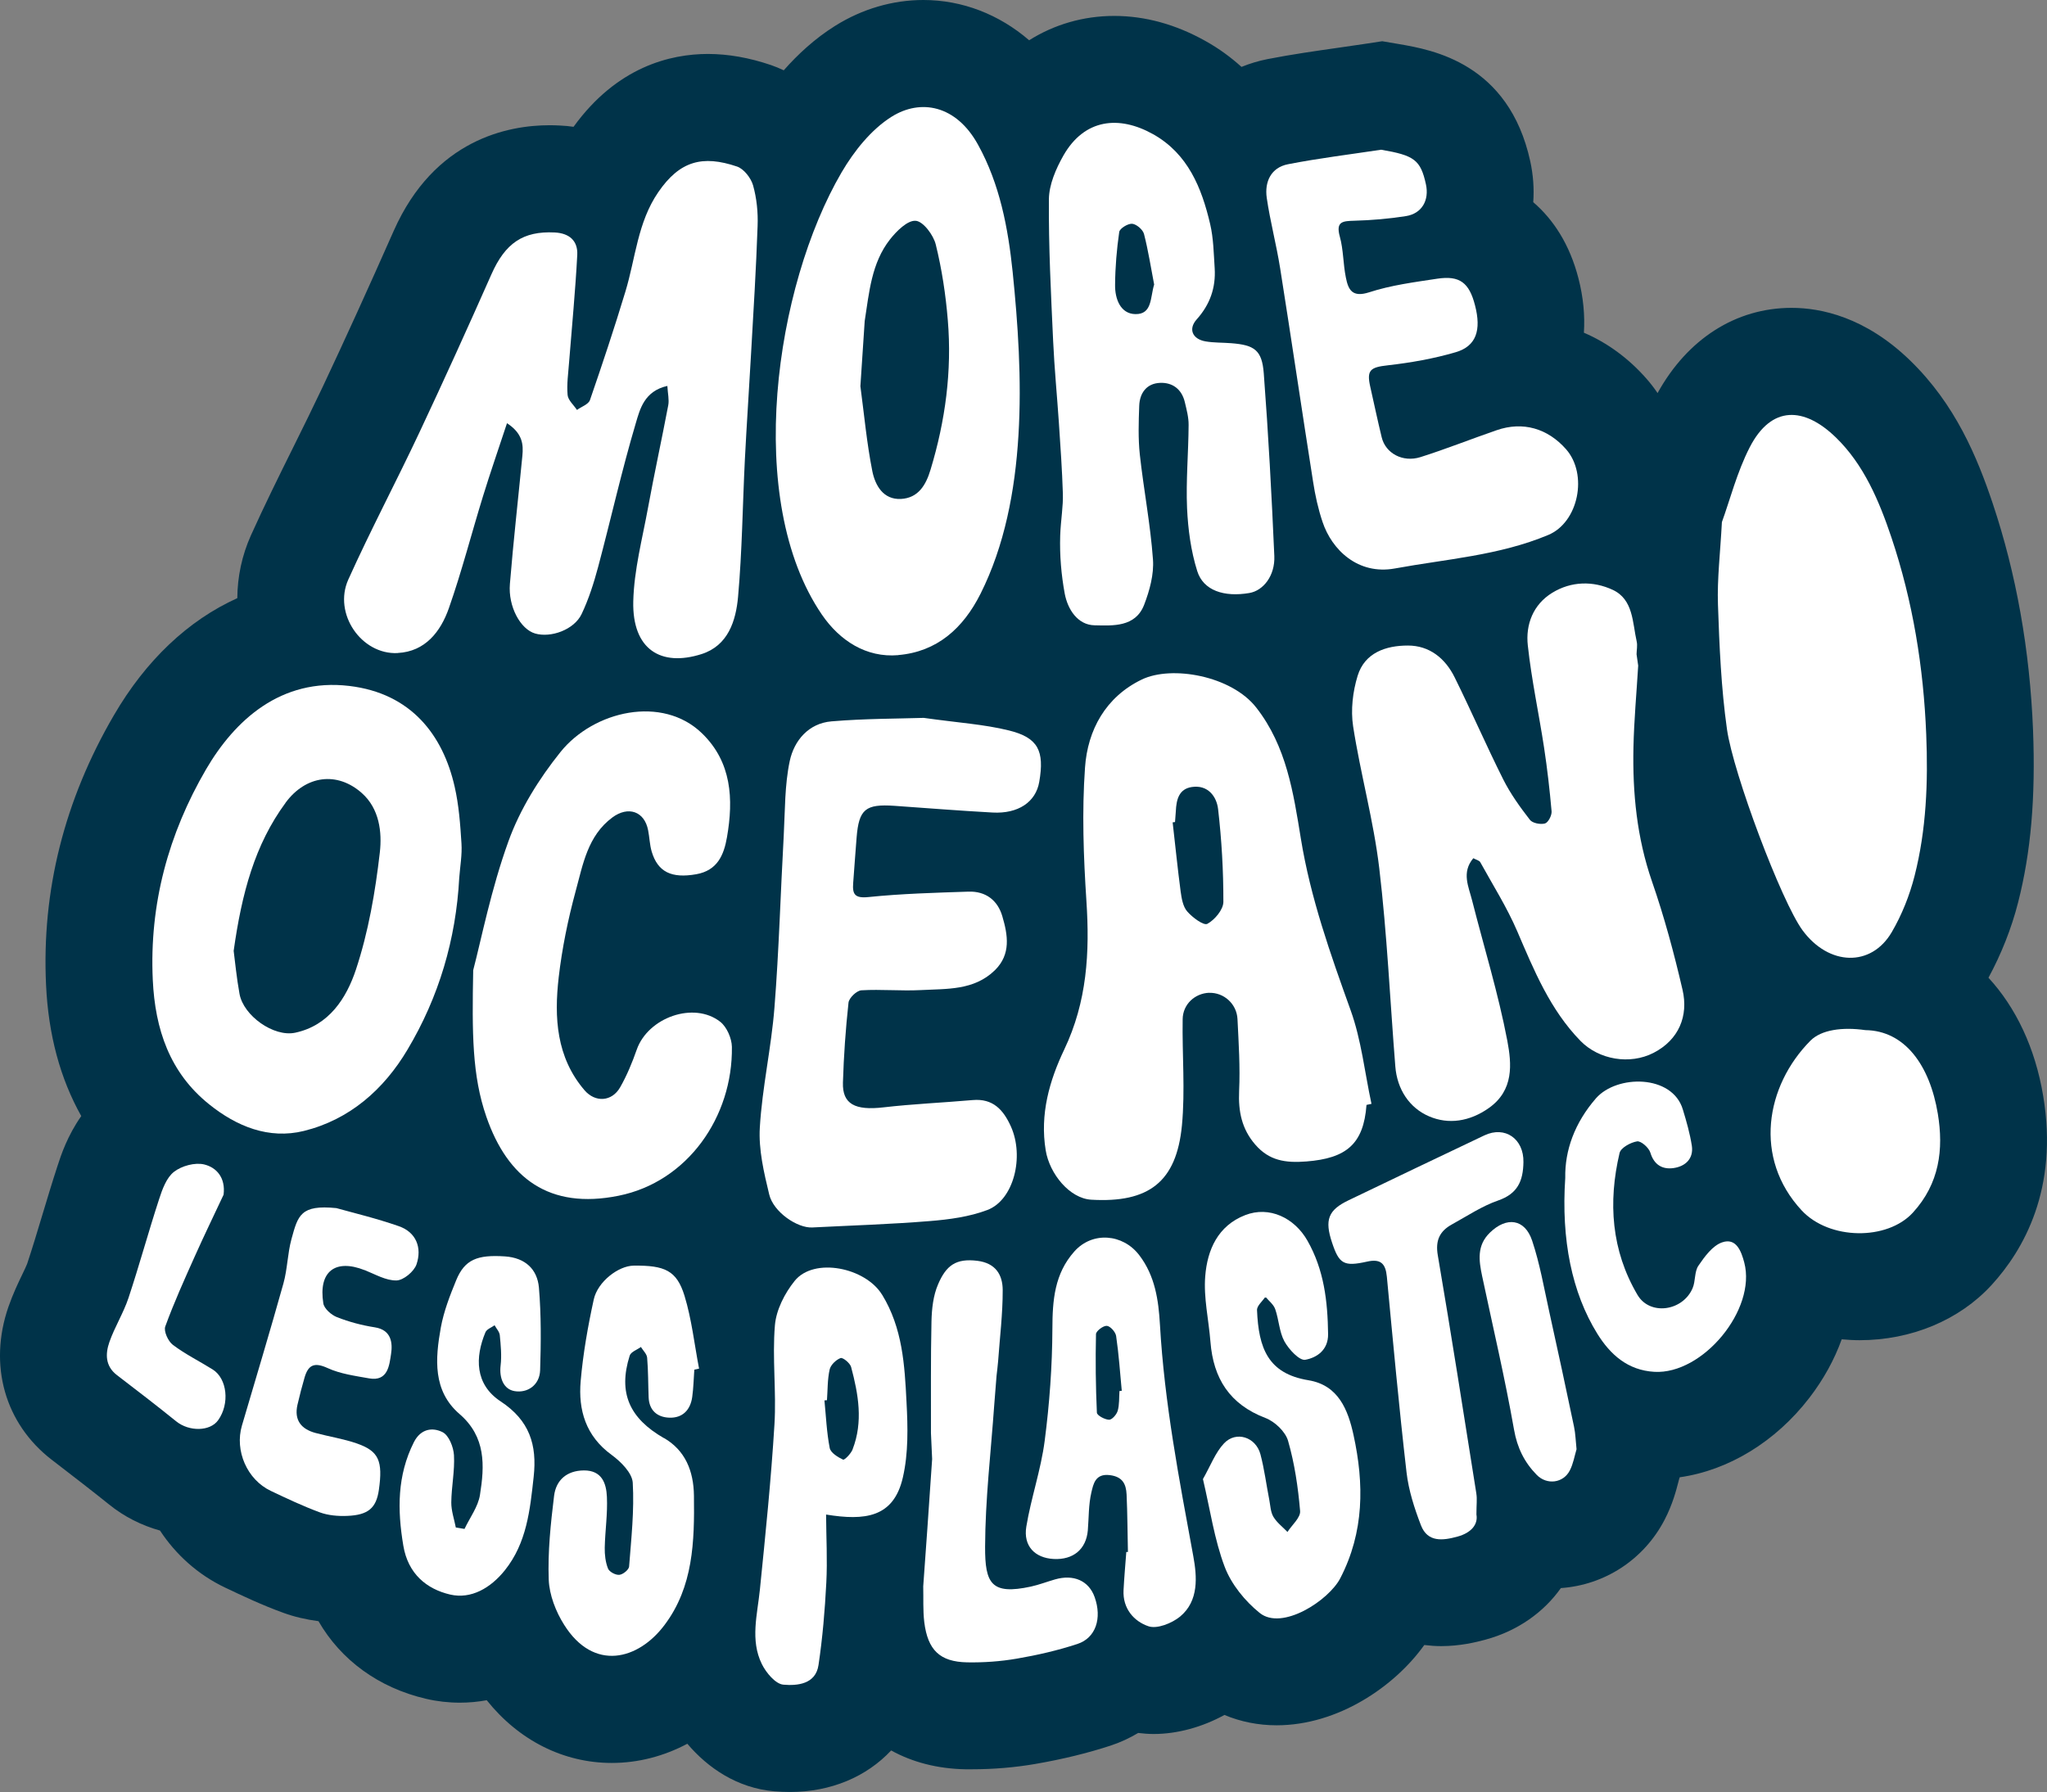
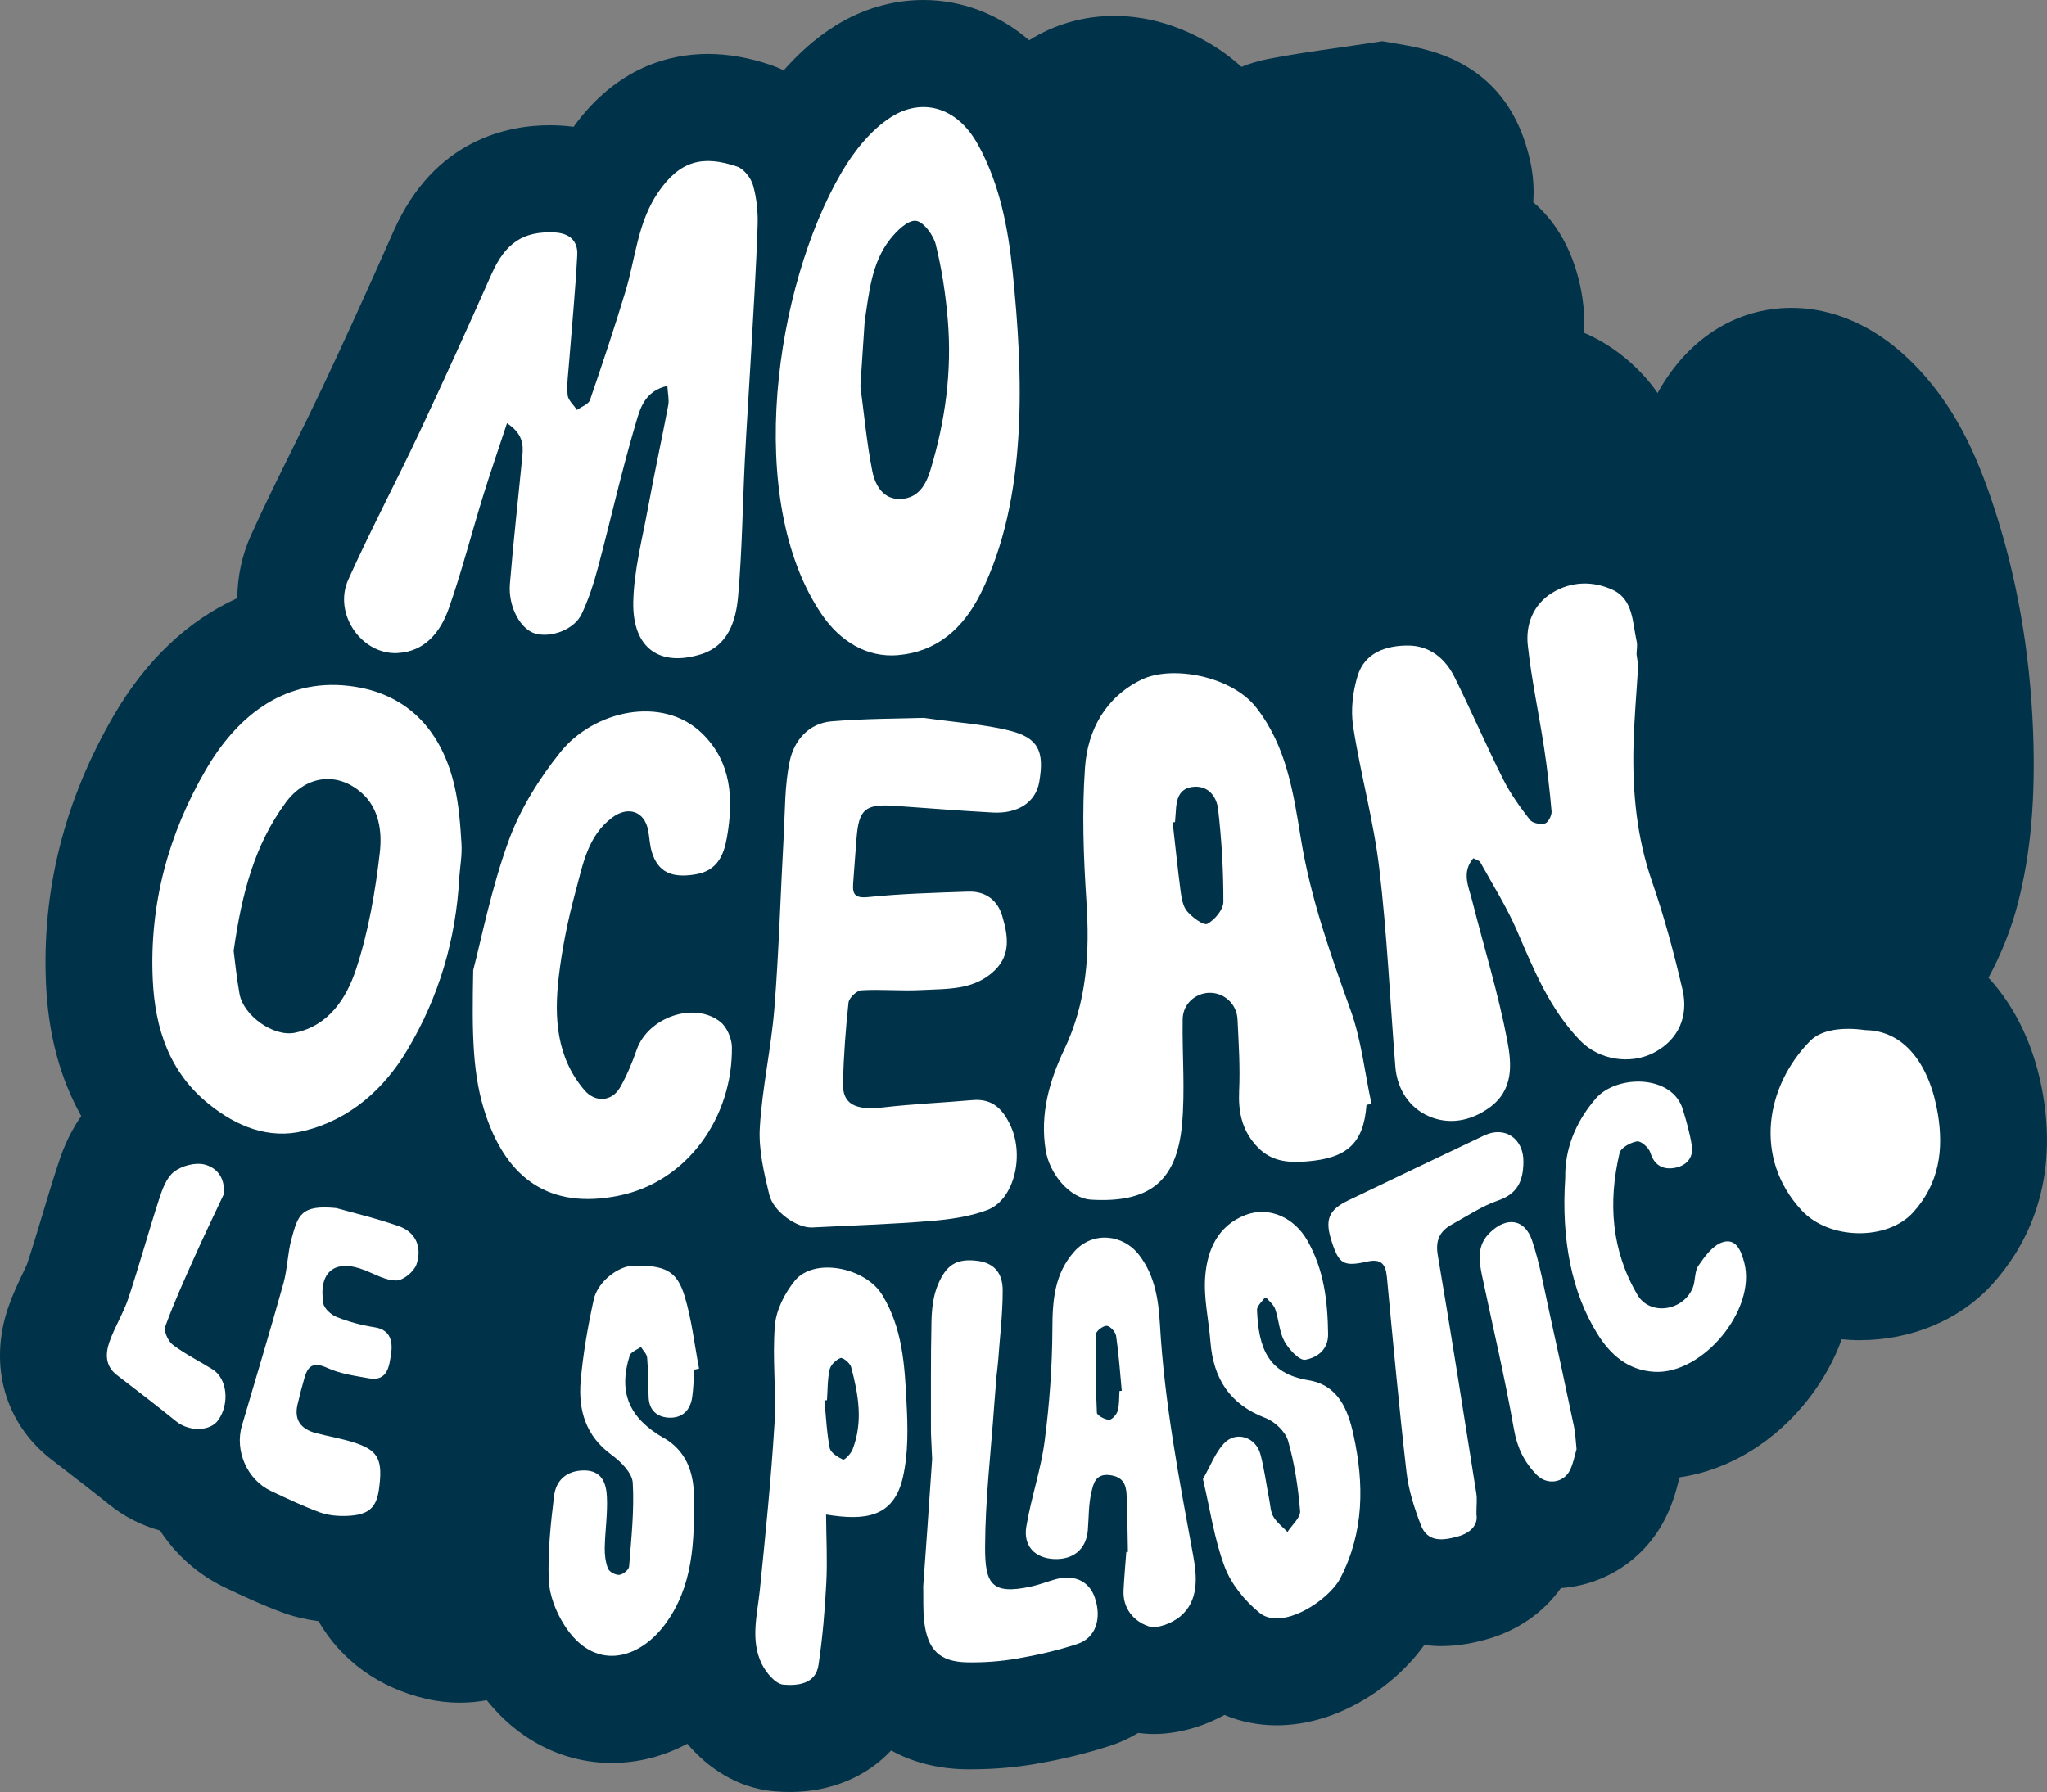
<svg xmlns="http://www.w3.org/2000/svg" width="201" height="176" viewBox="0 0 201 176" fill="none">
  <rect x="0" y="0" width="201" height="176" fill="#808080" stroke="none" />
  <g clip-path="url(#clip0_199_7039)">
    <path d="M200.628 107.645C199.84 102.902 197.937 98.941 195.253 96.025C196.493 93.737 197.507 91.208 198.163 88.629C199.425 83.688 199.884 78.316 199.629 71.71C199.315 63.839 197.981 56.34 195.669 49.441C194.152 44.917 192.007 39.714 187.559 35.402C183.161 31.134 178.8 30.235 175.919 30.235C170.456 30.235 165.694 33.282 162.762 38.603C162.419 38.099 162.047 37.616 161.646 37.163C159.888 35.168 157.81 33.655 155.527 32.676C155.636 30.98 155.469 29.19 154.995 27.348C154.127 23.971 152.508 21.538 150.553 19.857C150.648 18.541 150.553 17.189 150.261 15.845C148.154 6.19 140.62 4.889 137.396 4.334L135.726 4.049L134.049 4.305C133.188 4.436 132.313 4.56 131.445 4.685C129.199 5.006 126.865 5.335 124.473 5.803C123.576 5.978 122.715 6.241 121.905 6.57C120.877 5.642 119.71 4.772 118.354 4.02C115.444 2.39 112.432 1.564 109.405 1.564C106.378 1.564 103.519 2.404 101.054 3.954C98.122 1.425 94.505 0 90.669 0C87.649 0 84.652 0.877 81.997 2.543C80.013 3.786 78.343 5.335 76.958 6.906C76.556 6.716 76.141 6.541 75.718 6.395C73.544 5.657 71.517 5.306 69.526 5.299C65.828 5.299 60.584 6.556 56.318 12.454C55.888 12.388 55.443 12.351 54.99 12.329C54.633 12.307 54.29 12.3 53.955 12.3C49.958 12.3 42.665 13.645 38.661 22.671C36.16 28.327 33.877 33.341 31.689 37.989C30.763 39.947 29.807 41.884 28.793 43.931C27.408 46.722 25.978 49.609 24.636 52.584C23.754 54.55 23.316 56.647 23.302 58.745C18.488 60.922 14.331 64.832 11.173 70.263C6.323 78.587 4.084 87.488 4.522 96.726C4.748 101.63 5.915 105.935 7.979 109.611C6.615 111.548 5.98 113.477 5.652 114.493C5.112 116.145 4.624 117.774 4.15 119.346C3.647 121.019 3.172 122.598 2.662 124.133C2.604 124.293 2.37 124.783 2.202 125.134C1.787 125.996 1.276 127.063 0.824 128.357C-1.152 134.079 0.481 139.831 5.091 143.375L5.368 143.587C7.227 145.02 8.985 146.372 10.714 147.76C12.187 148.952 13.893 149.814 15.71 150.318C17.263 152.679 19.429 154.645 22.098 155.917C23.79 156.721 25.716 157.634 27.831 158.401C28.91 158.796 30.07 159.059 31.273 159.22C33.476 163.035 37.166 165.754 41.834 166.843C42.928 167.098 44.043 167.223 45.159 167.223C46.042 167.223 46.924 167.142 47.792 166.981C50.943 170.921 55.319 173.142 60.074 173.142C62.656 173.142 65.179 172.485 67.491 171.257C69.497 173.625 72.399 175.62 76.039 175.927C76.556 175.971 77.074 175.993 77.57 175.993C81.618 175.993 85.104 174.48 87.504 171.915C89.582 173.062 92.033 173.712 94.782 173.764C95.001 173.764 95.22 173.764 95.439 173.764C97.546 173.764 99.632 173.588 101.638 173.245C104.343 172.777 106.765 172.185 109.048 171.44C110.01 171.125 110.915 170.701 111.761 170.197C112.264 170.256 112.767 170.299 113.278 170.299C115.604 170.299 118.062 169.62 120.228 168.429C121.825 169.094 123.546 169.444 125.355 169.444C131.379 169.444 136.944 165.637 139.854 161.559C140.394 161.624 140.941 161.668 141.509 161.668C143.333 161.668 144.879 161.303 145.893 161.025C149.043 160.163 151.589 158.336 153.266 155.968C157.584 155.668 161.434 153.154 163.455 149.251C164.25 147.717 164.592 146.357 164.804 145.546L164.855 145.349L164.935 145.086C169.705 144.413 174.343 141.607 177.669 137.28C179.062 135.468 180.127 133.524 180.842 131.536C181.425 131.587 182.001 131.624 182.592 131.624C187.675 131.624 192.401 129.65 195.559 126.201C198.71 122.759 202.145 116.751 200.628 107.645Z" fill="#003349" />
-     <path d="M168.691 59.38C168.83 63.459 169.005 67.566 169.574 71.607C170.186 75.963 174.934 88.563 176.998 91.369C179.58 94.87 183.737 95.001 185.757 91.545C186.749 89.849 187.508 87.942 187.996 86.027C189.156 81.481 189.331 76.804 189.141 72.133C188.879 65.541 187.829 59.066 185.728 52.796C184.517 49.193 183.015 45.626 180.265 42.959C177.173 39.962 173.95 39.765 171.805 43.938C170.558 46.372 169.873 49.09 169.078 51.276C168.917 54.33 168.604 56.866 168.691 59.38Z" fill="white" />
    <path d="M128.477 135.556C124.509 134.905 123.583 132.413 123.43 128.664C123.415 128.24 123.969 127.794 124.254 127.356C124.582 127.757 125.056 128.108 125.217 128.576C125.581 129.614 125.61 130.805 126.121 131.741C126.559 132.53 127.594 133.648 128.17 133.546C129.272 133.348 130.431 132.61 130.409 131.017C130.366 127.809 130.016 124.717 128.375 121.838C127.106 119.609 124.64 118.417 122.27 119.338C119.579 120.383 118.551 122.759 118.346 125.324C118.171 127.451 118.689 129.628 118.857 131.784C119.141 135.387 120.746 137.923 124.254 139.261C125.173 139.612 126.216 140.598 126.478 141.505C127.12 143.734 127.463 146.072 127.66 148.396C127.718 149.047 126.858 149.77 126.42 150.457C125.953 149.968 125.377 149.536 125.042 148.974C124.757 148.499 124.743 147.863 124.633 147.293C124.341 145.802 124.152 144.289 123.765 142.827C123.313 141.132 121.373 140.503 120.192 141.753C119.331 142.667 118.864 143.96 118.12 145.261C118.828 148.257 119.236 151.188 120.257 153.885C120.906 155.595 122.248 157.247 123.692 158.409C125.895 160.185 130.482 157.174 131.605 155.003C133.961 150.45 133.954 145.729 132.904 140.927C132.364 138.464 131.423 136.038 128.477 135.556Z" fill="white" />
    <path d="M65.179 141.234C61.824 139.297 60.672 136.813 61.832 133.136C61.948 132.771 62.554 132.566 62.933 132.289C63.144 132.639 63.516 132.976 63.545 133.348C63.655 134.635 63.64 135.928 63.691 137.222C63.735 138.515 64.537 139.188 65.712 139.232C67.017 139.283 67.797 138.479 67.972 137.193C68.096 136.308 68.111 135.409 68.177 134.518C68.337 134.481 68.49 134.452 68.643 134.415C68.184 132.026 67.921 129.577 67.214 127.261C66.448 124.783 65.289 124.264 62.218 124.301C60.738 124.315 58.688 125.865 58.302 127.626C57.725 130.264 57.252 132.946 57.018 135.636C56.77 138.493 57.521 141.037 60.045 142.879C60.956 143.544 62.072 144.654 62.131 145.619C62.291 148.352 61.985 151.108 61.773 153.856C61.744 154.17 61.168 154.638 60.81 154.667C60.446 154.703 59.833 154.375 59.702 154.053C59.454 153.424 59.367 152.686 59.381 151.999C59.417 150.333 59.673 148.659 59.593 147.008C59.534 145.678 59.104 144.406 57.332 144.413C55.64 144.428 54.597 145.378 54.407 146.905C54.072 149.639 53.78 152.409 53.882 155.142C53.94 156.647 54.575 158.277 55.392 159.571C58.302 164.204 62.678 163.028 65.252 159.593C68.082 155.836 68.198 151.385 68.14 146.898C68.111 144.45 67.272 142.425 65.179 141.22" fill="white" />
    <path d="M86.614 127.158C84.98 124.483 79.926 123.446 78.03 125.799C77.052 127.012 76.214 128.649 76.09 130.169C75.82 133.385 76.243 136.659 76.046 139.882C75.718 145.298 75.163 150.706 74.617 156.107C74.369 158.57 73.647 161.069 74.806 163.43C75.229 164.285 76.148 165.388 76.921 165.454C78.27 165.571 80.094 165.425 80.371 163.525C80.772 160.85 80.998 158.146 81.137 155.449C81.253 153.227 81.129 150.998 81.115 148.747C84.907 149.361 87.752 149.069 88.656 145.093C89.203 142.718 89.145 140.16 89.013 137.697C88.831 134.072 88.627 130.44 86.614 127.151M83.718 142.352C83.558 142.769 82.924 143.412 82.785 143.354C82.267 143.112 81.567 142.681 81.472 142.213C81.173 140.679 81.108 139.1 80.954 137.536C81.034 137.529 81.122 137.521 81.202 137.514C81.275 136.506 81.246 135.475 81.465 134.503C81.567 134.05 82.092 133.546 82.537 133.378C82.763 133.297 83.471 133.875 83.573 134.255C84.287 136.929 84.769 139.641 83.718 142.345" fill="white" />
    <path d="M113.898 130.096C113.759 127.714 113.431 125.317 111.863 123.27C110.258 121.165 107.261 120.924 105.496 122.905C103.541 125.097 103.344 127.699 103.337 130.505C103.322 134.182 103.053 137.872 102.579 141.512C102.214 144.347 101.244 147.103 100.777 149.931C100.464 151.846 101.623 153.008 103.454 153.11C105.386 153.213 106.655 152.153 106.816 150.304C106.918 149.054 106.882 147.775 107.166 146.569C107.356 145.765 107.545 144.698 108.967 144.874C110.236 145.027 110.572 145.758 110.623 146.774C110.71 148.652 110.71 150.538 110.754 152.423C110.696 152.423 110.645 152.423 110.594 152.423C110.499 153.673 110.39 154.923 110.324 156.172C110.229 157.97 111.338 159.235 112.767 159.717C113.613 160.009 115.064 159.425 115.867 158.774C117.741 157.225 117.537 154.828 117.172 152.832C115.787 145.29 114.335 137.777 113.898 130.089M109.748 138.559C109.646 138.925 109.186 139.444 108.902 139.436C108.479 139.422 107.72 139.012 107.706 138.742C107.589 136.169 107.56 133.597 107.618 131.024C107.625 130.725 108.333 130.184 108.683 130.213C109.026 130.242 109.536 130.82 109.595 131.207C109.857 132.99 109.981 134.795 110.149 136.593C110.076 136.593 110.003 136.608 109.923 136.615C109.879 137.266 109.923 137.953 109.748 138.567" fill="white" />
    <path d="M103.585 155.12C102.797 155.347 102.024 155.646 101.222 155.822C97.335 156.662 96.715 155.522 96.729 151.912C96.744 147.271 97.298 142.63 97.626 137.989C97.699 137.032 97.772 136.082 97.853 135.124C97.904 134.649 97.969 134.182 98.006 133.706C98.173 131.368 98.465 129.036 98.458 126.698C98.451 125.214 97.78 124.052 95.964 123.826C93.878 123.57 92.908 124.264 92.106 126.15C91.632 127.253 91.493 128.554 91.464 129.767C91.383 133.429 91.42 137.09 91.413 140.752C91.456 141.6 91.493 142.447 91.529 143.295C91.376 145.561 91.216 147.819 91.063 150.085C90.924 151.985 90.785 153.892 90.654 155.792C90.683 156.962 90.618 158.146 90.756 159.308C91.099 162.063 92.288 163.21 94.964 163.262C96.591 163.291 98.246 163.174 99.851 162.896C101.856 162.553 103.862 162.092 105.795 161.456C107.604 160.864 108.223 158.928 107.487 156.859C106.918 155.252 105.43 154.586 103.585 155.12Z" fill="white" />
    <path d="M144.966 146.679C143.727 138.874 142.509 131.068 141.181 123.285C140.926 121.808 141.378 120.902 142.582 120.244C144.069 119.426 145.513 118.454 147.096 117.906C149.021 117.241 149.561 115.991 149.59 114.135C149.634 111.862 147.796 110.539 145.747 111.511C141.298 113.623 136.856 115.75 132.415 117.884C130.417 118.841 130.052 119.806 130.796 122.035C131.489 124.125 131.941 124.418 134.231 123.906C135.566 123.606 136.054 124.089 136.178 125.382C136.784 131.792 137.374 138.208 138.111 144.603C138.315 146.372 138.884 148.133 139.526 149.8C140.182 151.502 141.685 151.305 143.121 150.91C144.449 150.545 145.149 149.734 144.974 148.74C144.974 147.76 145.054 147.22 144.966 146.693" fill="white" />
-     <path d="M49.156 137.631C46.618 135.957 46.64 133.297 47.668 130.842C47.792 130.542 48.259 130.381 48.565 130.155C48.74 130.484 49.047 130.798 49.076 131.134C49.171 132.121 49.273 133.129 49.156 134.108C49.01 135.351 49.455 136.44 50.52 136.623C51.803 136.842 52.985 136.031 53.036 134.576C53.123 131.872 53.145 129.153 52.919 126.464C52.759 124.644 51.57 123.533 49.594 123.394C46.859 123.212 45.633 123.701 44.795 125.733C44.175 127.239 43.577 128.788 43.285 130.381C42.738 133.429 42.475 136.593 45.123 138.874C47.727 141.124 47.588 143.946 47.129 146.818C46.946 147.98 46.137 149.047 45.611 150.158C45.327 150.114 45.043 150.063 44.758 150.019C44.598 149.2 44.306 148.374 44.313 147.556C44.328 146.006 44.663 144.457 44.576 142.915C44.532 142.118 44.073 140.964 43.46 140.657C42.475 140.16 41.316 140.306 40.638 141.643C38.997 144.91 39.011 148.272 39.602 151.795C40.061 154.565 41.885 156.063 44.204 156.604C46.261 157.079 48.179 155.96 49.572 154.221C51.723 151.532 52.044 148.309 52.401 145.049C52.752 141.885 51.986 139.495 49.156 137.631Z" fill="white" />
    <path d="M35.809 124.739C36.838 125.148 37.895 125.777 38.931 125.755C39.624 125.74 40.659 124.878 40.9 124.169C41.447 122.547 40.878 121.026 39.164 120.427C36.955 119.653 34.672 119.112 33.031 118.651C29.508 118.3 29.26 119.36 28.618 121.699C28.232 123.117 28.225 124.637 27.831 126.047C26.525 130.717 25.125 135.358 23.754 140.014C23.032 142.469 24.257 145.319 26.591 146.423C28.174 147.176 29.771 147.929 31.412 148.535C32.236 148.835 33.191 148.915 34.081 148.879C36.167 148.798 36.947 148.104 37.203 146.321C37.604 143.485 37.203 142.52 35.051 141.768C33.731 141.307 32.323 141.095 30.967 140.73C29.574 140.35 28.866 139.473 29.209 137.967C29.421 137.054 29.654 136.147 29.917 135.249C30.288 134.021 30.894 133.78 32.163 134.357C33.417 134.934 34.861 135.124 36.247 135.373C38.114 135.702 38.231 134.035 38.398 132.983C38.559 131.938 38.464 130.615 36.801 130.359C35.532 130.162 34.271 129.826 33.082 129.358C32.528 129.139 31.827 128.525 31.747 127.999C31.251 124.878 32.914 123.599 35.809 124.746" fill="white" />
    <path d="M190.279 109.377C189.491 104.641 187.055 101.221 183.161 101.17C180.907 100.848 178.836 101.133 177.771 102.207C173.366 106.651 172.141 113.747 176.918 118.885C179.631 121.794 185.305 121.852 187.829 119.097C190.439 116.247 190.862 112.885 190.279 109.377Z" fill="white" />
    <path d="M169.085 122.02C168.151 122.349 167.378 123.416 166.766 124.315C166.372 124.9 166.496 125.821 166.204 126.508C165.241 128.781 161.996 129.241 160.785 127.166C158.225 122.817 157.89 118.081 159.028 113.243C159.144 112.724 160.114 112.198 160.749 112.096C161.135 112.037 161.908 112.717 162.054 113.207C162.426 114.434 163.265 114.866 164.323 114.719C165.475 114.559 166.321 113.806 166.124 112.512C165.934 111.314 165.599 110.13 165.241 108.96C164.206 105.511 158.758 105.525 156.708 107.871C154.623 110.276 153.645 112.973 153.696 115.684C153.288 121.779 154.353 126.961 156.84 130.98C158.123 133.049 159.837 134.576 162.441 134.73C167.196 135.007 172.491 128.613 171.273 123.994C170.989 122.927 170.5 121.516 169.085 122.02Z" fill="white" />
    <path d="M20.88 134.496C19.582 133.685 18.189 132.998 16.971 132.077C16.505 131.726 16.06 130.739 16.227 130.279C17.081 127.933 18.116 125.645 19.137 123.365C20.042 121.341 21.012 119.346 21.953 117.336C22.164 115.684 21.274 114.654 20.042 114.361C19.137 114.149 17.839 114.5 17.088 115.085C16.344 115.662 15.936 116.802 15.622 117.774C14.572 120.99 13.682 124.264 12.617 127.472C12.121 128.963 11.253 130.337 10.736 131.821C10.342 132.961 10.327 134.16 11.472 135.044C13.427 136.542 15.381 138.04 17.299 139.59C18.561 140.613 20.625 140.598 21.42 139.48C22.572 137.872 22.317 135.395 20.88 134.496Z" fill="white" />
    <path d="M152.128 128.839C151.611 126.5 151.202 124.111 150.444 121.845C149.722 119.689 147.928 119.47 146.301 121.056C144.996 122.32 145.214 123.804 145.535 125.331C146.6 130.352 147.774 135.344 148.664 140.394C148.978 142.199 149.685 143.617 150.903 144.859C151.888 145.86 153.5 145.67 154.141 144.421C154.484 143.763 154.608 142.988 154.805 142.33C154.717 141.512 154.703 140.803 154.557 140.116C153.769 136.352 152.96 132.596 152.128 128.839Z" fill="white" />
    <path d="M39.055 64.131C41.761 63.992 43.27 62.026 44.073 59.739C45.349 56.106 46.304 52.364 47.442 48.688C48.15 46.386 48.945 44.113 49.783 41.563C51.322 42.571 51.402 43.653 51.293 44.771C50.885 48.966 50.41 53.154 50.068 57.356C49.885 59.585 51.111 61.8 52.54 62.216C54.086 62.669 56.369 61.851 57.106 60.316C57.806 58.847 58.309 57.261 58.732 55.682C59.986 50.983 61.044 46.225 62.43 41.563C62.838 40.189 63.261 38.413 65.529 37.901C65.573 38.676 65.719 39.261 65.617 39.801C64.982 43.149 64.253 46.474 63.64 49.821C63.079 52.898 62.255 55.975 62.182 59.074C62.08 63.78 64.888 65.512 68.884 64.24C71.502 63.407 72.261 60.966 72.472 58.613C72.874 54.126 72.917 49.602 73.143 45.093C73.318 41.68 73.552 38.274 73.741 34.861C73.982 30.637 74.245 26.42 74.391 22.188C74.442 20.858 74.303 19.477 73.946 18.205C73.741 17.482 73.041 16.583 72.37 16.356C68.979 15.209 66.747 15.801 64.639 18.87C62.597 21.852 62.408 25.36 61.409 28.642C60.329 32.215 59.148 35.76 57.93 39.29C57.784 39.714 57.091 39.94 56.654 40.262C56.333 39.772 55.778 39.304 55.734 38.785C55.64 37.726 55.8 36.644 55.88 35.577C56.157 32.062 56.5 28.547 56.683 25.024C56.748 23.672 55.931 22.904 54.465 22.831C51.366 22.678 49.608 23.876 48.252 26.946C45.947 32.15 43.599 37.331 41.177 42.483C38.902 47.322 36.393 52.05 34.198 56.925C32.703 60.257 35.481 64.321 39.055 64.138" fill="white" />
    <path d="M118.74 97.508C120.162 97.464 121.439 98.582 121.512 100.088C121.628 102.441 121.782 104.802 121.672 107.155C121.585 109.15 121.927 110.875 123.255 112.41C124.626 113.996 126.216 114.23 128.28 114.069C132.182 113.762 133.895 112.381 134.18 108.515L134.669 108.412C134.005 105.335 133.677 102.142 132.619 99.211C130.635 93.686 128.681 88.197 127.733 82.351C127.003 77.871 126.332 73.303 123.357 69.495C120.914 66.36 115.043 65.322 112.111 66.74C108.581 68.443 106.794 71.68 106.539 75.393C106.232 79.734 106.393 84.134 106.677 88.482C107.013 93.547 106.743 98.378 104.497 103.084C103.045 106.132 102.097 109.443 102.681 112.98C103.06 115.289 105.029 117.701 107.151 117.825C112.789 118.154 115.517 116.093 116.056 110.539C116.385 107.089 116.071 103.574 116.129 100.088C116.151 98.619 117.34 97.552 118.74 97.501M116.574 89.513C116.158 89.038 116.027 88.241 115.932 87.569C115.633 85.311 115.407 83.038 115.145 80.765C115.225 80.757 115.305 80.75 115.378 80.736C115.407 80.377 115.436 80.019 115.458 79.668C115.509 78.558 115.743 77.483 117.034 77.293C118.602 77.059 119.462 78.214 119.608 79.464C119.958 82.49 120.133 85.544 120.126 88.585C120.119 89.337 119.273 90.346 118.551 90.733C118.186 90.923 117.085 90.105 116.574 89.513Z" fill="white" />
    <path d="M99.26 110.627C98.516 108.982 97.495 107.864 95.504 108.04C92.587 108.295 89.655 108.42 86.745 108.756C83.974 109.077 82.705 108.449 82.77 106.322C82.85 103.698 83.033 101.075 83.317 98.473C83.368 98.005 84.12 97.289 84.579 97.26C86.519 97.143 88.474 97.34 90.413 97.238C92.959 97.099 95.635 97.296 97.692 95.286C99.289 93.715 98.961 91.822 98.421 89.988C97.962 88.409 96.78 87.518 95.11 87.569C91.828 87.678 88.539 87.766 85.272 88.102C83.923 88.241 83.689 87.817 83.777 86.714C83.893 85.23 83.988 83.739 84.112 82.256C84.338 79.471 84.98 78.945 87.839 79.142C91.048 79.369 94.257 79.625 97.466 79.8C99.989 79.939 101.711 78.762 102.046 76.789C102.571 73.756 101.951 72.448 99.07 71.739C96.62 71.132 94.053 70.979 90.705 70.504C88.218 70.584 84.914 70.57 81.64 70.847C79.401 71.037 77.979 72.725 77.548 74.735C77.045 77.103 77.089 79.595 76.958 82.036C76.644 87.671 76.491 93.32 76.046 98.948C75.74 102.887 74.843 106.79 74.609 110.729C74.478 112.9 75.01 115.151 75.528 117.299C75.936 119.039 78.299 120.632 79.766 120.551C83.616 120.354 87.467 120.237 91.303 119.923C93.207 119.769 95.183 119.506 96.956 118.834C99.552 117.847 100.595 113.587 99.26 110.627Z" fill="white" />
    <path d="M88.204 64.335C91.981 64.014 94.563 61.741 96.284 58.306C98.633 53.621 99.676 48.221 100.004 42.754C100.34 37.273 99.946 31.711 99.435 26.705C98.99 22.4 98.173 18.081 96.037 14.215C93.885 10.305 90.392 9.684 87.555 11.46C85.549 12.717 83.864 14.836 82.639 16.926C76.09 28.13 73.019 49.12 80.706 60.367C82.449 62.91 85.046 64.613 88.204 64.343M87.387 23.518C88.036 22.692 89.115 21.618 89.918 21.684C90.654 21.742 91.661 23.087 91.887 24.023C92.485 26.449 92.864 28.948 93.068 31.448C93.484 36.432 92.828 41.322 91.376 46.116C90.917 47.651 90.165 48.908 88.466 49.003C86.716 49.09 85.936 47.651 85.658 46.284C85.111 43.529 84.856 40.722 84.484 37.93C84.623 35.796 84.769 33.662 84.907 31.528C85.345 28.736 85.564 25.842 87.387 23.518Z" fill="white" />
    <path d="M20.545 108.463C23.229 110.619 26.387 111.92 29.836 111.073C34.336 109.962 37.691 106.994 40.01 103.092C43.095 97.925 44.773 92.254 45.094 86.21C45.181 85.077 45.386 83.944 45.312 82.826C45.196 80.962 45.057 79.069 44.642 77.257C43.496 72.199 40.375 68.092 34.3 67.368C27.568 66.565 23.039 70.752 20.231 75.561C16.548 81.883 14.652 88.789 15.002 96.237C15.228 101.089 16.665 105.357 20.545 108.463ZM28.042 78.835C30.033 76.138 33.111 75.744 35.525 77.885C37.254 79.413 37.523 81.729 37.297 83.71C36.852 87.598 36.174 91.53 34.949 95.228C34.023 98.013 32.316 100.717 28.983 101.425C26.883 101.871 23.914 99.766 23.52 97.618C23.229 96.017 23.076 94.395 22.944 93.386C23.739 87.744 25.008 82.965 28.042 78.843" fill="white" />
-     <path d="M103.979 41.585C104.132 43.872 104.292 46.16 104.365 48.455C104.387 49.098 104.336 49.726 104.278 50.362C104.212 51.115 104.125 51.86 104.103 52.627C104.045 54.528 104.205 56.435 104.548 58.299C104.832 59.812 105.795 61.383 107.487 61.412C109.266 61.449 111.491 61.609 112.344 59.402C112.884 57.999 113.321 56.406 113.212 54.937C112.964 51.495 112.3 48.082 111.921 44.639C111.753 43.061 111.804 41.453 111.863 39.86C111.907 38.588 112.599 37.653 113.912 37.602C115.137 37.55 116.042 38.23 116.341 39.494C116.516 40.233 116.72 40.985 116.713 41.731C116.698 44.457 116.443 47.19 116.56 49.901C116.654 51.977 116.939 54.111 117.559 56.084C118.157 57.999 120.192 58.664 122.679 58.24C124.05 58.007 125.209 56.538 125.129 54.608C124.867 48.623 124.546 42.637 124.093 36.666C123.918 34.379 123.175 33.882 120.884 33.706C120.053 33.64 119.207 33.67 118.39 33.531C117.107 33.319 116.647 32.332 117.5 31.375C118.813 29.913 119.389 28.261 119.273 26.354C119.178 24.9 119.156 23.409 118.828 22.006C117.996 18.439 116.64 15.099 113.234 13.184C109.872 11.299 106.48 11.671 104.424 15.267C103.687 16.568 103.009 18.125 102.994 19.572C102.958 24.213 103.198 28.853 103.41 33.487C103.534 36.184 103.797 38.88 103.979 41.577M109.901 22.78C109.952 22.437 110.747 21.947 111.163 21.976C111.593 22.013 112.213 22.546 112.33 22.97C112.753 24.607 113.008 26.288 113.329 27.947C112.935 29.197 113.161 30.885 111.476 30.849C110.01 30.819 109.471 29.336 109.493 27.969C109.507 26.23 109.653 24.49 109.901 22.773" fill="white" />
    <path d="M70.722 100.351C68.14 98.327 63.64 99.92 62.524 103.084C62.08 104.356 61.554 105.628 60.891 106.79C60.081 108.2 58.455 108.31 57.39 107.068C54.626 103.837 54.407 99.935 54.859 95.995C55.188 93.145 55.771 90.302 56.522 87.532C57.237 84.916 57.696 82.088 60.132 80.282C61.686 79.135 63.283 79.676 63.64 81.539C63.779 82.234 63.793 82.957 63.99 83.63C64.588 85.647 65.945 86.29 68.374 85.859C70.43 85.493 71.079 83.995 71.386 82.212C72.035 78.47 71.845 74.852 68.942 72.031C65.04 68.238 58.287 69.809 55.034 73.858C52.934 76.475 51.059 79.478 49.929 82.614C48.222 87.32 47.252 92.29 46.465 95.286C46.348 101.469 46.355 105.635 47.756 109.677C49.849 115.721 53.933 118.805 60.73 117.438C67.52 116.079 71.962 109.677 71.867 102.814C71.852 101.974 71.364 100.855 70.722 100.351Z" fill="white" />
-     <path d="M125.698 26.325C126.806 33.319 127.835 40.32 128.936 47.314C129.14 48.645 129.432 49.975 129.862 51.254C130.774 54.002 133.348 56.494 136.973 55.829C142.035 54.9 147.184 54.564 152.026 52.54C155.002 51.297 155.943 46.584 153.777 44.121C151.975 42.074 149.539 41.358 146.965 42.25C144.456 43.112 141.998 44.099 139.475 44.895C137.732 45.443 136.054 44.515 135.675 42.959C135.274 41.314 134.924 39.648 134.552 37.996C134.173 36.337 134.559 36.067 136.28 35.877C138.527 35.621 140.78 35.226 142.946 34.59C144.959 33.998 145.47 32.42 144.835 29.986C144.266 27.765 143.333 27.041 141.138 27.37C138.884 27.713 136.594 28.006 134.442 28.707C132.765 29.248 132.386 28.444 132.152 27.246C131.883 25.93 131.919 24.534 131.562 23.248C131.139 21.728 131.861 21.713 132.998 21.677C134.683 21.633 136.382 21.487 138.053 21.224C139.621 20.975 140.357 19.667 140.014 18.096C139.489 15.698 138.869 15.26 135.617 14.704C132.568 15.165 129.498 15.538 126.471 16.13C124.801 16.458 124.159 17.854 124.385 19.433C124.721 21.75 125.333 24.023 125.698 26.332" fill="white" />
    <path d="M150.021 63.4C150.385 66.762 151.107 70.087 151.618 73.434C151.932 75.51 152.172 77.6 152.355 79.69C152.384 80.085 152.019 80.787 151.705 80.874C151.261 80.999 150.473 80.845 150.225 80.516C149.255 79.266 148.314 77.958 147.607 76.548C145.944 73.237 144.478 69.839 142.83 66.513C141.911 64.657 140.357 63.393 138.235 63.4C136.098 63.4 134.012 64.094 133.312 66.36C132.831 67.924 132.619 69.729 132.867 71.337C133.589 76.007 134.88 80.597 135.434 85.281C136.2 91.742 136.492 98.254 137.01 104.736C137.185 106.987 138.395 108.814 140.328 109.64C142.232 110.459 144.31 110.152 146.192 108.822C148.679 107.068 148.431 104.473 148.008 102.215C147.125 97.574 145.718 93.035 144.551 88.439C144.215 87.086 143.486 85.691 144.668 84.287C144.967 84.448 145.258 84.507 145.353 84.682C146.586 86.918 147.964 89.096 148.97 91.435C150.626 95.294 152.201 99.16 155.192 102.229C157 104.078 160.034 104.597 162.361 103.406C164.848 102.127 165.81 99.781 165.212 97.209C164.381 93.62 163.418 90.046 162.215 86.575C160.727 82.278 160.297 77.878 160.392 73.405C160.45 70.723 160.698 68.048 160.858 65.373C160.8 65.001 160.749 64.628 160.698 64.255C160.705 63.839 160.8 63.4 160.712 63.005C160.289 61.142 160.392 58.883 158.364 57.933C156.439 57.035 154.287 57.071 152.42 58.218C150.546 59.366 149.787 61.332 150.021 63.407" fill="white" />
  </g>
  <defs>
    <clipPath id="clip0_199_7039">
      <rect width="201" height="176" fill="white" />
    </clipPath>
  </defs>
</svg>